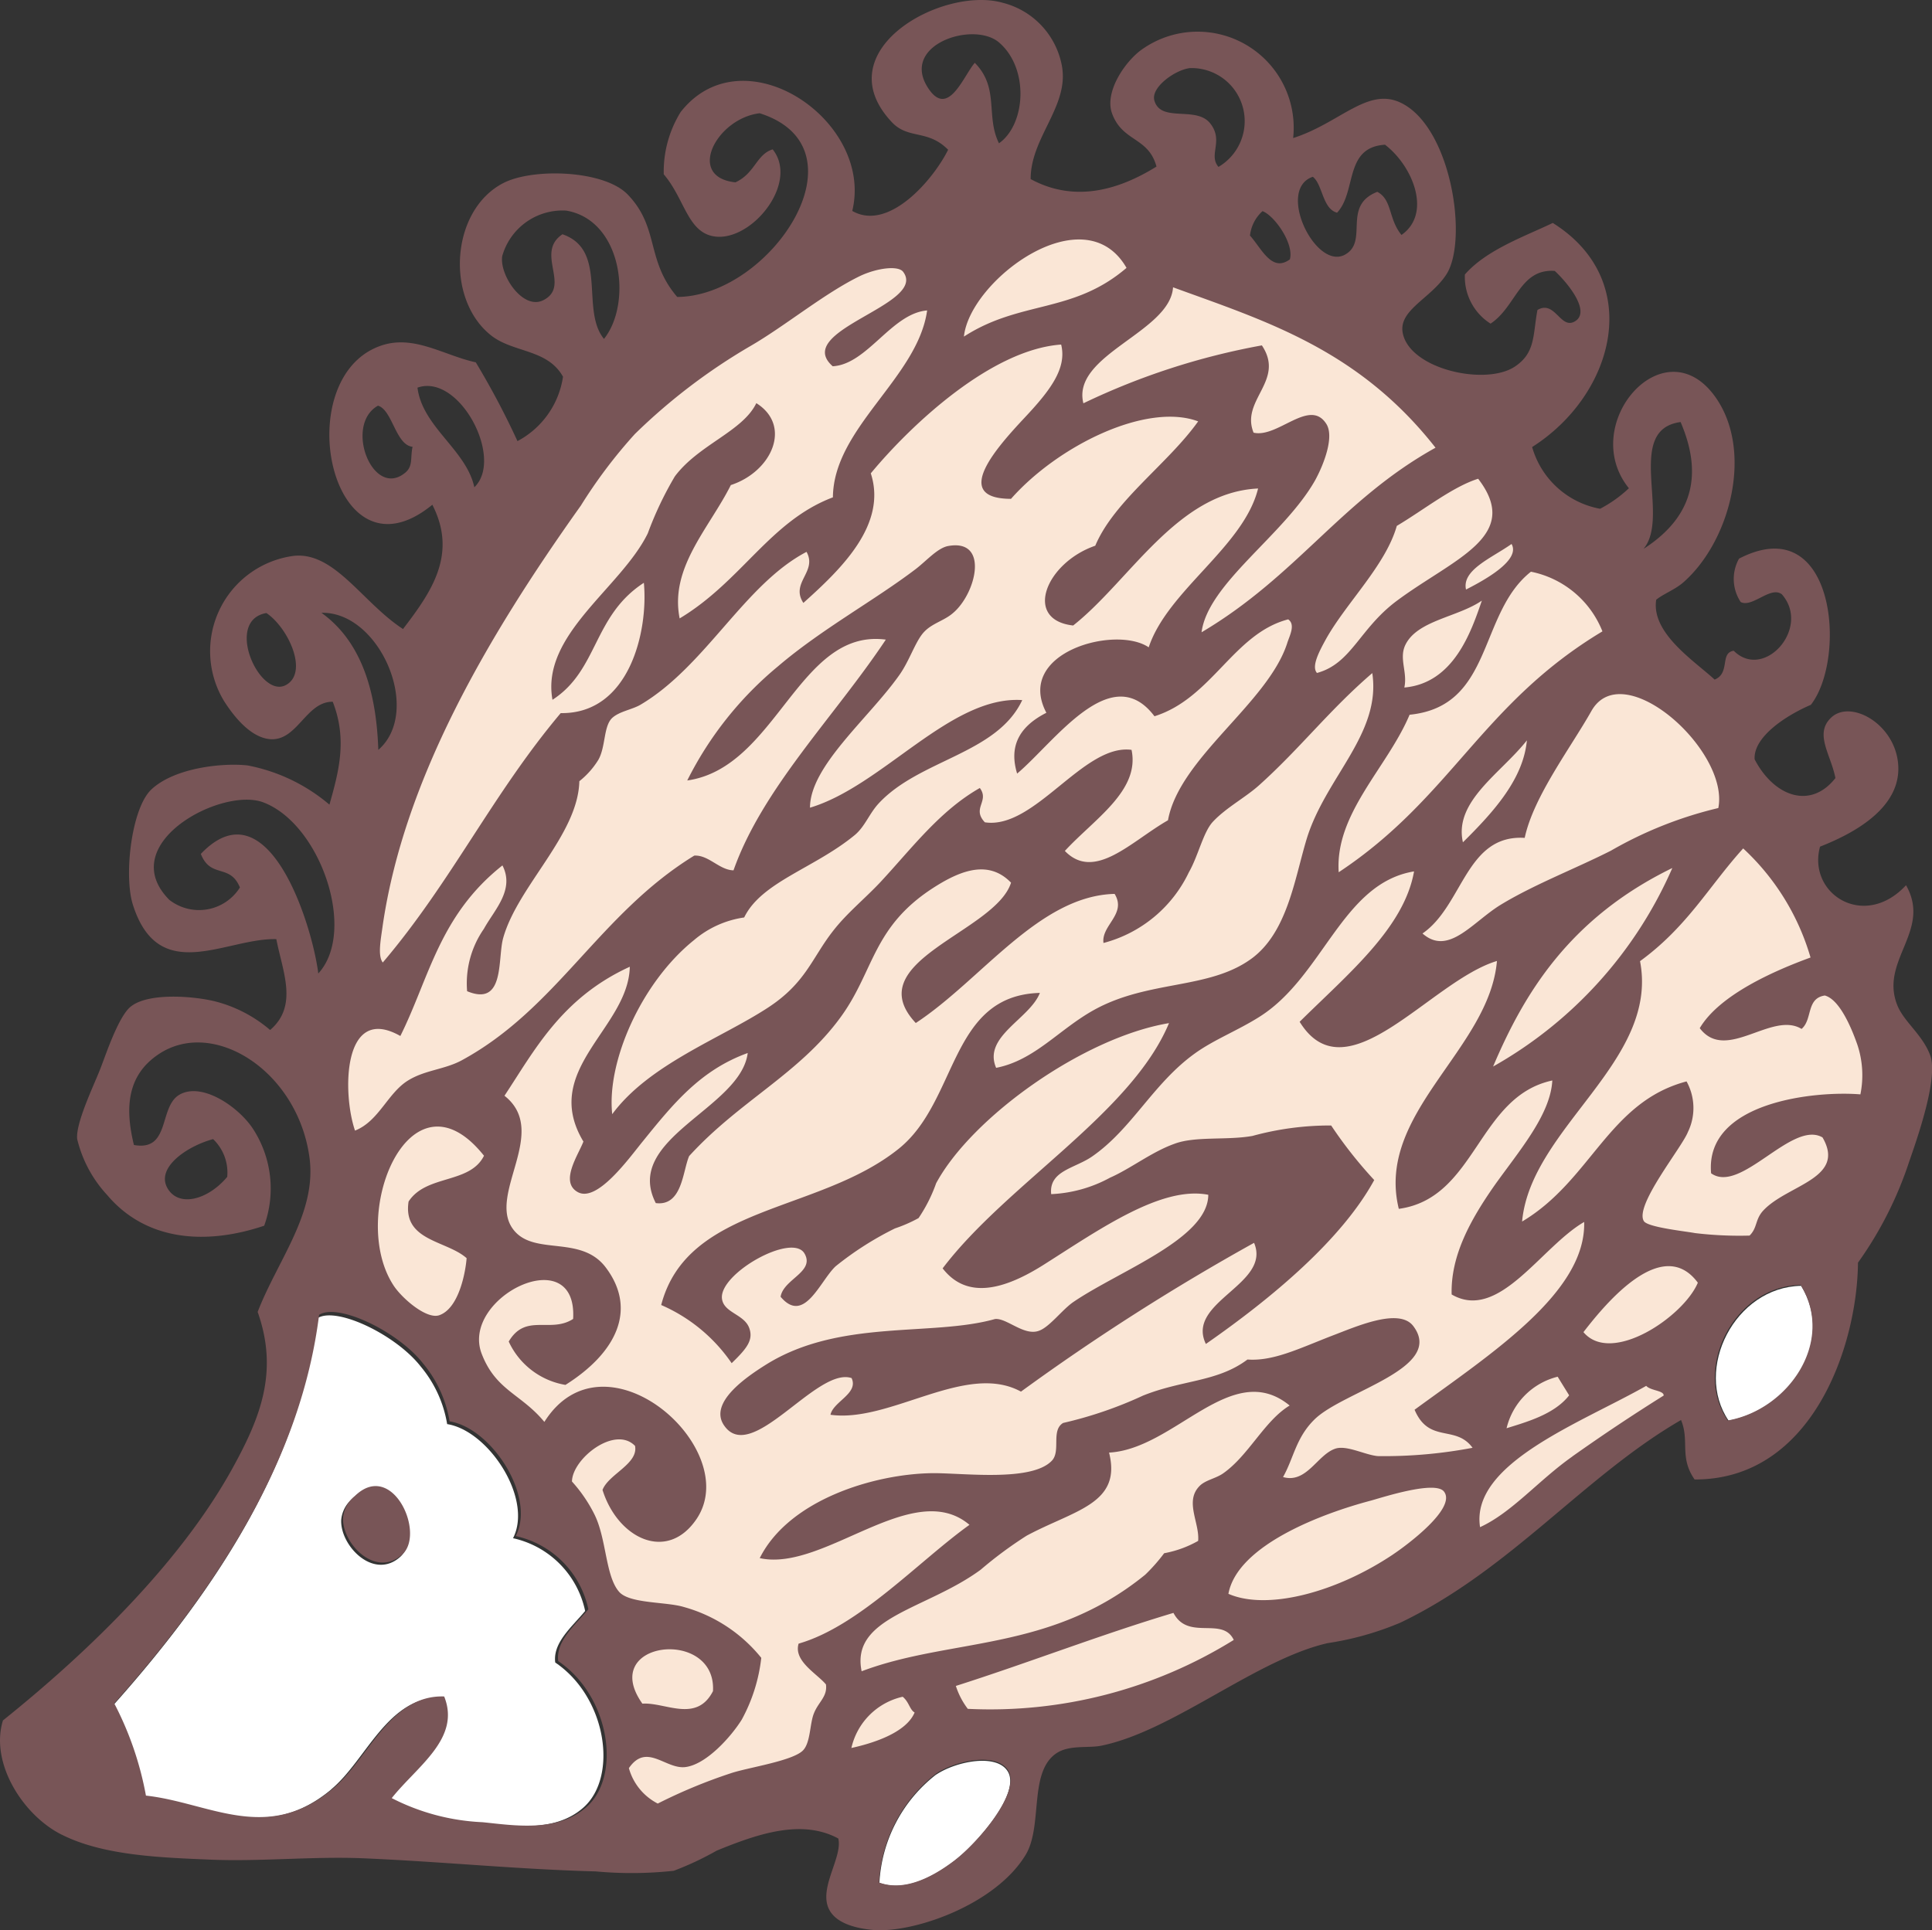
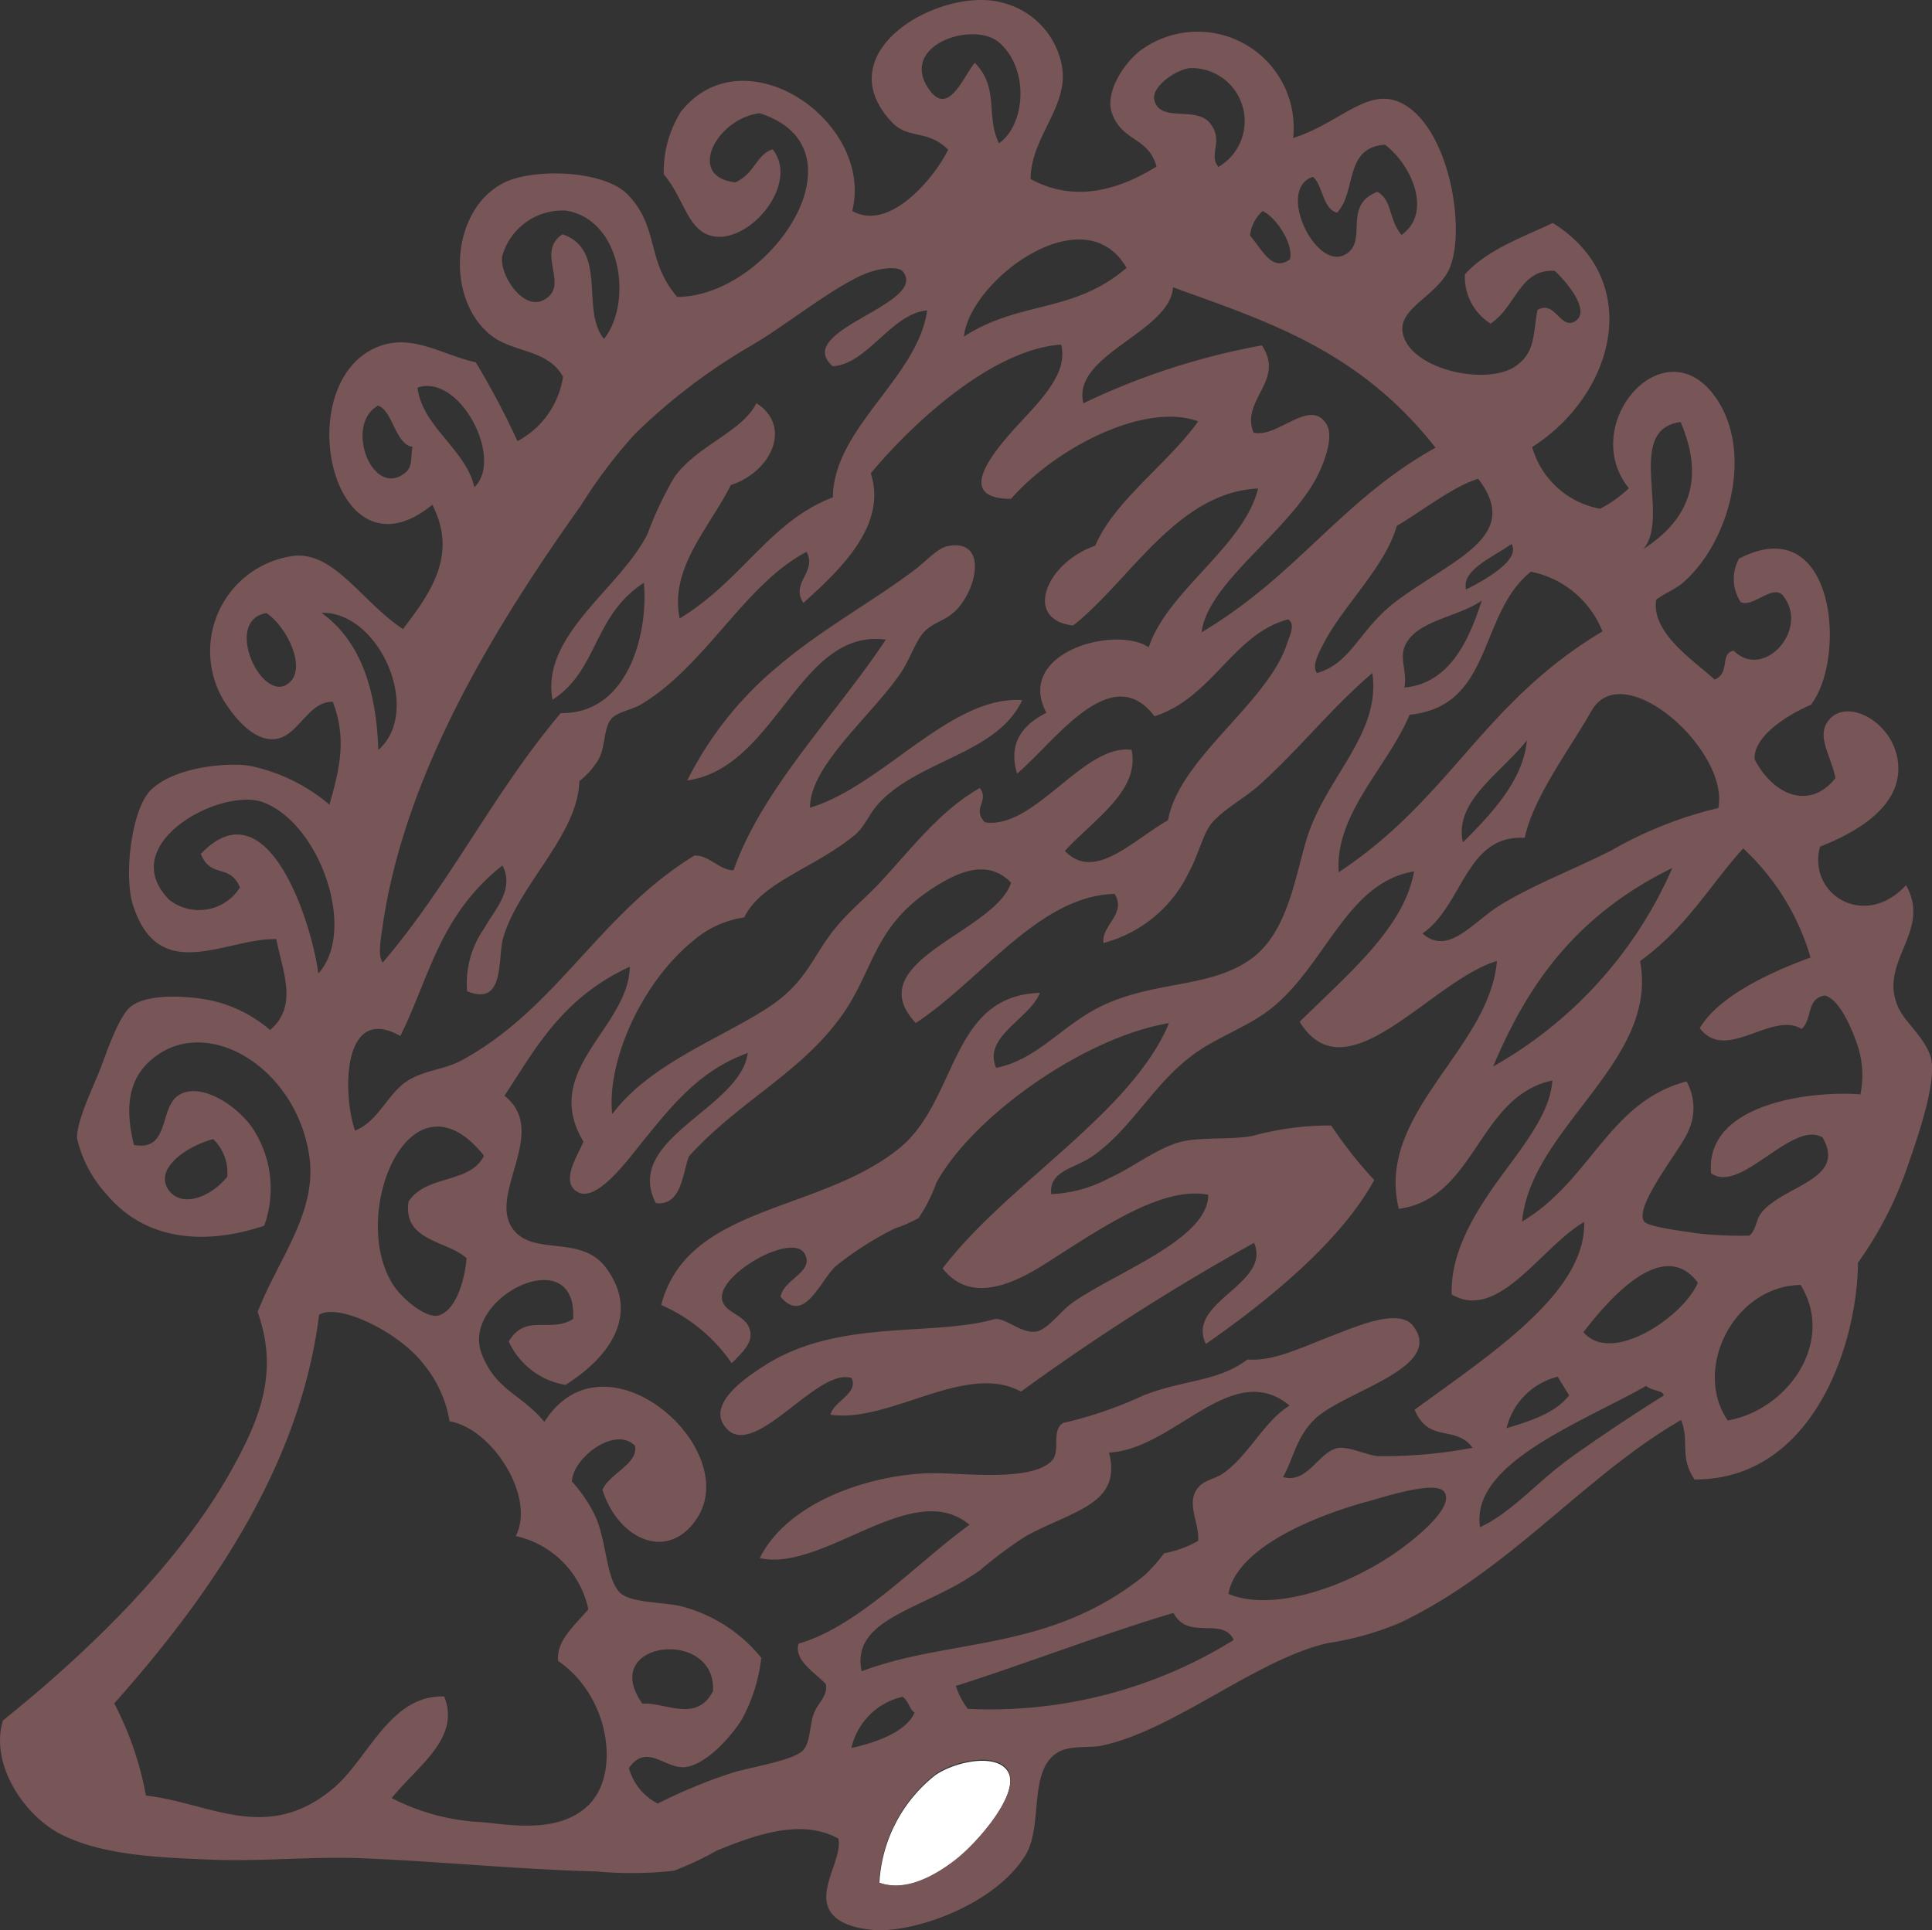
<svg xmlns="http://www.w3.org/2000/svg" width="108" height="107.927" viewBox="0 0 108 107.927">
  <rect x="0" y="0" width="108" height="107.927" fill="#333333" stroke="none" />
  <g id="_1" data-name="1" transform="translate(0)">
-     <path id="パス_44822" data-name="パス 44822" d="M488.174,479.382a93.346,93.346,0,0,0-.448-9.96c-.449-2.3,1.346-7.048,1.346-7.048s1.048-8.121,1.646-9.194,9.128-17.469,9.128-17.469,3.442-6.59,6.285-8.121,10.026-5.516,12.569-5.977,10.325-2.451,14.216-.919,14.514,7.049,17.956,11.952a64.431,64.431,0,0,0,7.931,9.041l7.033,9.347,5.985,10.727,2.544,9.194-2.993,5.977s-4.339.766-6.135,3.217a11.915,11.915,0,0,0-1.8,6.13,76.509,76.509,0,0,0-13.206,9.309s-8.978,3.332-10.1,4.137a44.232,44.232,0,0,1-10.774,4.482c-3.479.69-9.539,1.38-11.559,3.1s-11.9,3.333-11.9,3.333L503.774,508s-.449-5.056-.674-6.551-.112-4.252-1.235-6.665-5.724-8.39-5.724-8.39l-3.03-3.447Z" transform="translate(-468.653 -408.114)" fill="#fae6d6" />
    <g id="グループ_5802" data-name="グループ 5802" transform="translate(0 0)">
-       <path id="パス_44823" data-name="パス 44823" d="M583.94,501.55c3.387-.6,5.988-4.409,4.055-7.538-3.716.069-6.009,4.671-4.055,7.538" transform="translate(-487.31 -422.117)" fill="#fff" />
      <path id="パス_44824" data-name="パス 44824" d="M528.676,527.571a8.225,8.225,0,0,0-3.175,6.058c1.246.455,2.718-.091,4.228-1.252,1.228-.942,3.721-3.787,2.934-5-.65-1-2.9-.529-3.987.2" transform="translate(-476.342 -428.352)" fill="#fff" />
-       <path id="パス_44825" data-name="パス 44825" d="M484.831,522.361c1.964-1.627,3.154-5.231,6.188-5.127.935,2.334-1.507,3.877-2.917,5.651a12.113,12.113,0,0,0,5.043,1.341c1.672.167,4.141.595,5.765-.83,1.974-1.712,1.334-6.177-1.555-8.128-.141-1.11.918-1.974,1.672-2.88a5.281,5.281,0,0,0-4.031-4.07c1.128-2.212-1.366-6.015-3.683-6.38a6.719,6.719,0,0,0-1.48-3.223c-1.382-1.771-4.711-3.37-5.767-2.7-.984,7.856-5.421,14.908-11.389,21.609a18.109,18.109,0,0,1,1.762,5.127c3.528.388,6.7,2.694,10.394-.385m1.218-16.286c2.084-2.033,3.956,2.083,2.649,3.272-1.482,1.344-3.378-.608-3.309-2.061a1.744,1.744,0,0,1,.661-1.211" transform="translate(-466.317 -422.311)" fill="#fff" />
      <path id="パス_44826" data-name="パス 44826" d="M468.248,507.795c2.328,1.164,5.516,1.269,8.318,1.387,2.881.116,5.859-.208,8.712-.068,4.384.194,8.462.609,12.806.725a21.83,21.83,0,0,0,4.351-.035,16.835,16.835,0,0,0,2.4-1.126c2.379-.978,4.79-1.766,6.8-.679.256,1.059-1.141,2.794-.5,3.99.432.824,1.67,1.045,2.362,1.115,2.186.24,6.886-1.34,8.611-4.19.969-1.608.169-4.553,1.667-5.644.723-.531,1.816-.309,2.559-.46,4.012-.816,8.681-4.841,12.676-5.739a16.766,16.766,0,0,0,4.059-1.147c6.153-2.952,10.258-8.187,15.676-11.325.488,1.168-.11,2.076.758,3.325,6.56.021,9.091-7.442,9.133-12.122a20.932,20.932,0,0,0,2.849-5.609c.429-1.246,1.667-4.711,1.186-5.992-.425-1.14-1.449-1.855-1.826-2.769-1.034-2.519,1.932-4.177.477-6.735-2.338,2.523-5.526.478-4.807-2.157,2.89-1.132,4.679-2.744,4.336-4.872s-2.718-3.353-3.742-2.315c-.913.9.018,2.051.266,3.353-1.411,1.795-3.455,1-4.516-1.049-.08-1.235,1.708-2.431,3.143-3.047,2.034-2.6,1.373-10.956-4.015-8.174a2.336,2.336,0,0,0,.094,2.428c.653.33,1.67-.915,2.3-.433,1.646,1.878-1,4.848-2.69,3.156-.792.116-.176,1.253-1.069,1.612-1.127-1.042-3.555-2.594-3.265-4.463.36-.305,1.01-.549,1.478-.939,2.635-2.273,3.977-7.318,1.854-10.362-2.871-4.107-7.737,1.5-4.859,5.066a7.217,7.217,0,0,1-1.609,1.147,4.864,4.864,0,0,1-3.8-3.451c4.613-2.931,6.311-9.3,1.154-12.53-1.566.753-3.71,1.5-4.913,2.882a3.093,3.093,0,0,0,1.435,2.748c1.441-.954,1.632-3.086,3.589-2.948.792.738,2.041,2.322,1.1,2.835-.791.43-1.093-1.223-2.068-.651-.263,1.408-.1,2.389-1.262,3.166-1.612,1.071-5.72.18-6.242-1.766-.377-1.365,1.508-1.991,2.414-3.389,1.231-1.906.28-8.285-2.58-9.612-1.84-.858-3.4,1.165-5.986,1.988a5.372,5.372,0,0,0-8.546-4.887c-.913.7-1.992,2.329-1.584,3.494.581,1.622,2.034,1.312,2.491,2.987-2.66,1.654-4.991,1.808-7.034.7-.01-2.333,2.171-4.082,1.743-6.347a4.477,4.477,0,0,0-3.323-3.515c-3.379-.947-9.943,2.7-6.17,6.69.917.967,2,.379,3.136,1.533-.861,1.724-3.344,4.581-5.359,3.42,1.227-5.049-6.1-10-9.594-5.528a6.33,6.33,0,0,0-.944,3.48c1.121,1.309,1.31,3.075,2.631,3.433,2.1.563,5-2.892,3.458-4.827-.91.278-.989,1.344-2.082,1.843-2.784-.291-1.054-3.578,1.356-3.863,6.142,1.956.608,10.246-4.611,10.271-1.763-2.059-.985-3.864-2.749-5.707-1.3-1.386-5.3-1.52-6.968-.662-2.965,1.524-3.259,6.53-.658,8.543,1.238.953,3.13.739,3.991,2.287a4.878,4.878,0,0,1-2.545,3.6,44.8,44.8,0,0,0-2.331-4.405c-1.8-.39-3.483-1.583-5.339-.918-5.177,1.844-2.743,13.515,2.911,8.881,1.418,2.772-.049,4.873-1.639,6.949-2.269-1.474-3.828-4.345-6.122-4.089a5.378,5.378,0,0,0-3.887,8.11c.509.8,1.47,2.068,2.612,2.14,1.5.084,1.984-2.115,3.468-2.094.834,2.129.324,3.944-.184,5.753A9.938,9.938,0,0,0,478.619,448c-1.345-.154-4.046.106-5.371,1.331-1.128,1.037-1.556,4.824-1.051,6.439,1.442,4.588,5.2,1.868,8.024,1.942.345,1.8,1.241,3.726-.347,5.08a7.623,7.623,0,0,0-3.047-1.593c-1.182-.3-3.713-.511-4.717.264-.733.538-1.491,2.935-1.771,3.606-.342.865-1.342,2.945-1.251,3.818a6.994,6.994,0,0,0,1.67,3.124c2.2,2.61,5.568,2.808,8.785,1.724a6.121,6.121,0,0,0-.605-5.383c-.786-1.236-2.889-2.7-4.161-1.925-1.13.7-.477,3.164-2.517,2.794-.5-2.048-.4-3.885,1.38-5.074,3.064-2.055,7.767.939,8.431,5.753.432,3.111-1.767,5.739-2.894,8.655,1.193,3.365.132,5.954-1.421,8.768-2.811,5.085-7.75,10.007-12.817,14.074-.74,2.4,1.145,5.334,3.31,6.4m12.488-64.283c-1.466.745-3.437-3.628-1.071-4.036,1.24.833,2.382,3.361,1.071,4.036m-4.05,25.379a2.588,2.588,0,0,1,.789,2.111c-1.058,1.266-2.666,1.717-3.314.676-.736-1.179,1.083-2.4,2.525-2.787m35.68,34.045a3.793,3.793,0,0,1,2.867-2.865c.356.286.391.725.668.88-.5,1.19-2.5,1.758-3.535,1.984m14.408-16.516c3.68-.2,6.858-5.285,10.091-2.631-1.407.847-2.289,2.793-3.718,3.793-.429.3-1.02.376-1.342.732-.809.855.035,2.043-.055,3.043a6.053,6.053,0,0,1-1.9.69,9.8,9.8,0,0,1-1.058,1.2c-5.319,4.335-10.887,3.522-15.853,5.4-.63-3.043,3.62-3.445,6.657-5.68a22.592,22.592,0,0,1,2.566-1.9c2.677-1.439,5.336-1.774,4.607-4.651m-8.611,22.786c-1.516,1.164-3,1.717-4.247,1.256a8.272,8.272,0,0,1,3.191-6.09c1.093-.729,3.351-1.2,4.01-.2.787,1.221-1.716,4.085-2.954,5.032m.715-8.452a4.262,4.262,0,0,1-.667-1.281c4.043-1.287,8.137-2.882,12.164-4.084.825,1.579,2.737.179,3.371,1.512a25.81,25.81,0,0,1-14.867,3.853m23.768-8.631c-3.188,2.133-7.041,3.142-9.2,2.2.5-2.712,5.215-4.489,7.985-5.218.712-.2,3.579-1.126,4.066-.5.72.932-2.1,3.016-2.853,3.518m-.826-5.5c-.709-.046-1.784-.651-2.427-.405-.986.356-1.584,1.949-2.891,1.576.6-1.066.72-2.2,1.753-3.216,1.6-1.588,7.322-2.85,5.526-5.228-.8-1.052-3.229.049-4.557.549-1.847.718-3.275,1.428-4.711,1.323-1.687,1.266-3.62,1.126-5.844,2.02a22.6,22.6,0,0,1-4.461,1.527c-.689.418-.118,1.565-.626,2.107-1.127,1.194-4.907.693-6.653.7-3.242.032-8.034,1.468-9.68,4.75,3.587.8,8.563-4.536,11.724-1.861-2.835,2.03-6.169,5.672-9.552,6.643-.29.975,1.013,1.665,1.529,2.28.093.682-.418.975-.671,1.614-.242.584-.183,1.679-.637,2.1-.619.576-3.039.932-3.994,1.248a29.4,29.4,0,0,0-4.1,1.7,3.178,3.178,0,0,1-1.614-1.981c1-1.457,2.064.1,3.185-.063,1.169-.165,2.538-1.707,3.126-2.652a9.382,9.382,0,0,0,1.09-3.452A8.456,8.456,0,0,0,503,495.054c-.986-.3-3.016-.179-3.611-.841-.782-.887-.7-2.976-1.394-4.353a8.156,8.156,0,0,0-1.248-1.822c.02-1.278,2.4-3.153,3.526-1.992.194,1.006-1.483,1.58-1.818,2.462.85,2.714,3.6,4.061,5.249,1.637,2.67-3.924-5.121-10.8-8.5-5.44-1.3-1.572-2.708-1.752-3.5-3.8-1.224-3.16,5.367-6.4,5.108-1.957-1.27.821-2.649-.345-3.6,1.264a4.271,4.271,0,0,0,3.171,2.424c2.884-1.819,4-4.233,2.266-6.549-1.4-1.889-4.075-.612-5.209-2.177-1.418-1.956,2.071-5.44-.466-7.441,1.663-2.509,3.178-5.464,7.006-7.213-.07,3.441-5.011,5.749-2.593,9.774-.287.753-1.335,2.251-.322,2.822,1.086.615,2.874-1.894,3.652-2.847,1.685-2.08,3.206-3.969,5.855-4.926-.391,3.111-6.993,4.768-5.139,8.392,1.48.186,1.5-1.788,1.864-2.629,2.819-3.092,6.156-4.592,8.467-7.765,1.9-2.6,1.77-5.084,5.285-7.3,1.542-.975,3.039-1.465,4.243-.222-.878,2.773-8.559,4.388-5.326,7.847,3.673-2.411,6.886-7.114,11.115-7.22.692,1.129-.757,1.756-.622,2.745a7.354,7.354,0,0,0,4.773-3.952c.529-.925.805-2.255,1.348-2.832.734-.785,1.834-1.362,2.591-2.048,2.283-2.051,3.925-4.208,6.315-6.259.511,3.4-2.622,5.83-3.673,9.289-.668,2.209-1.072,5.218-3.092,6.686-2.386,1.734-5.737,1.172-8.784,2.856-1.975,1.095-3.32,2.818-5.478,3.241-.761-1.755,1.878-2.733,2.445-4.19-5.064.14-4.562,6.041-7.889,8.712-4.5,3.617-11.81,3.124-13.28,8.739a9.232,9.232,0,0,1,3.939,3.252c.838-.81,1.215-1.281.993-1.936-.263-.8-1.425-.866-1.532-1.657-.2-1.4,3.918-3.726,4.61-2.54.6,1.03-1.176,1.428-1.335,2.42,1.318,1.566,2.193-.869,3.071-1.7a17.824,17.824,0,0,1,3.323-2.122,7.977,7.977,0,0,0,1.318-.577,8.531,8.531,0,0,0,.982-1.946c1.983-3.68,8.217-8.153,13.018-8.955-2.106,5.053-9.078,8.993-12.654,13.712,1.359,1.756,3.438,1.2,5.668-.214,3.124-1.981,6.571-4.413,9.182-3.9-.01,2.453-4.938,4.23-7.518,5.978-.637.426-1.359,1.428-1.958,1.629-.833.3-1.811-.742-2.454-.658-3.559,1-8.709-.035-12.838,2.576-1.11.7-3.109,2.086-2.331,3.324,1.512,2.362,5.2-3.261,7.159-2.6.405.865-1.03,1.312-1.179,2.051,3.344.469,7.577-2.973,10.648-1.294a126.05,126.05,0,0,1,13.03-8.319c.987,2.322-3.838,3.29-2.694,5.654,3.738-2.6,7.6-5.847,9.411-9.165a24.3,24.3,0,0,1-2.407-3.051,16.4,16.4,0,0,0-4.4.584c-1.428.257-3.206,0-4.368.443-1.258.447-2.438,1.384-3.59,1.89a7.573,7.573,0,0,1-3.293.922c-.135-1.319,1.325-1.431,2.3-2.114,2.224-1.545,3.4-4.075,5.727-5.75,1.079-.778,2.411-1.288,3.621-2.055,3.569-2.252,4.61-7.462,8.636-8.127-.553,3.16-3.69,5.732-6.395,8.409,2.625,4.251,7.321-2.287,11.029-3.4-.422,4.958-6.8,8.508-5.486,13.859,4.33-.591,4.4-6.277,8.581-7.177-.1,1.91-1.84,3.916-3.22,5.851-1.363,1.949-2.466,3.944-2.407,6.113,2.632,1.538,4.987-2.65,7.408-4.054.107,3.926-5.126,7.318-9.48,10.5.81,1.911,2.289.82,3.241,2.128a26.4,26.4,0,0,1-5.261.465m-37.2,13.141c-.923,1.8-2.673.609-3.946.7-2.5-3.526,4.15-4.275,3.946-.7m-13.772-24.208c-.048.655-.387,2.772-1.514,3.184-.7.265-2.071-.914-2.552-1.632-2.6-3.9.892-12.488,5.038-7.28-.795,1.593-3.226,1.037-4.216,2.561-.338,2.213,2.124,2.167,3.244,3.166m67.4-21.815a23.544,23.544,0,0,1-10.019,11.1c1.709-4.029,4.234-8.282,10.019-11.1m-5.766,29.482c-.823,1.063-2.372,1.489-3.5,1.843a3.905,3.905,0,0,1,2.857-2.882c.211.349.432.7.639,1.038m.181,3.424c-1.892,1.333-3.373,3.131-5.159,3.95-.55-3.564,5.63-5.822,9.288-7.9.257.278.99.254.976.542-1.809,1.133-3.375,2.181-5.1,3.4m.616-6.946c1.313-1.706,4.433-5.411,6.394-2.765-.782,1.882-4.824,4.634-6.394,2.765m8.064,4.94c-1.968-2.885.339-7.512,4.074-7.579,1.948,3.146-.667,6.974-4.074,7.579m.864-31.987a13.41,13.41,0,0,1,3.766,6.1c-1.995.728-5.087,2.076-6.193,3.951,1.473,1.942,4.021-.975,5.692.042.626-.532.246-1.71,1.3-1.868.84.226,1.507,1.858,1.818,2.748a5.39,5.39,0,0,1,.17,2.78c-2.462-.208-8.708.39-8.345,4.412,1.656,1.186,4.523-2.995,6.228-2.005,1.332,2.293-1.933,2.639-3.289,4.063-.494.514-.335.978-.789,1.425a20.8,20.8,0,0,1-3.053-.14c-.519-.1-2.643-.321-2.856-.669-.54-.869,2.11-4.092,2.462-4.982a3.07,3.07,0,0,0-.076-2.829c-4.361,1.151-5.329,5.535-9.193,7.835.482-5.26,7.671-8.947,6.593-14.559,2.656-1.936,3.859-4.2,5.768-6.306m-3.5-23.838c1.2,2.8.806,5.244-2.076,7.094,1.532-1.8-1.086-6.675,2.076-7.094m2.106,21.583a22.313,22.313,0,0,0-6,2.383c-2.016,1.02-4.274,1.881-6.134,3.008-1.591.96-2.94,2.91-4.4,1.622,2.272-1.566,2.424-5.546,5.713-5.345.491-2.309,2.56-5.021,3.732-7.1,1.767-3.106,7.733,2.228,7.09,5.436m-10.7-3.789c-.2,2.136-1.795,3.941-3.576,5.7-.519-2.294,2.127-3.856,3.576-5.7m.229-9.429a5.452,5.452,0,0,1,3.994,3.335c-6.758,4.056-8.442,9.3-14.743,13.469-.218-3.287,2.721-5.852,3.963-8.807,4.7-.469,3.824-5.661,6.786-8m-7.014,4.078c.678-1.361,2.929-1.535,4.268-2.46-.6,1.754-1.581,4.62-4.334,4.86.19-.867-.319-1.626.066-2.4m3.382-3.079c-.242-1.1,1.432-1.759,2.546-2.547.511.894-1.453,1.991-2.546,2.547m-3.867.63c-2.1,1.565-2.531,3.511-4.464,4.035-.332-.366.146-1.242.506-1.9,1.147-2.045,3.33-4.116,3.956-6.323,1.514-.9,3.129-2.192,4.548-2.636,2.483,3.227-1.367,4.458-4.545,6.823m-4.7-23.708c.556.422.536,1.794,1.359,2.008,1.11-1.182.377-3.655,2.68-3.8,1.57,1.207,2.625,3.857.92,5.045-.74-.9-.508-1.967-1.352-2.41-2.006.781-.443,2.79-1.826,3.522-1.639.854-3.829-3.667-1.781-4.363m-2.809,1.921c.668.249,1.771,1.812,1.529,2.695-1.013.74-1.563-.583-2.23-1.33a2.145,2.145,0,0,1,.7-1.365M529.3,410.8c-.184-.718,1.152-1.689,1.988-1.791a2.967,2.967,0,0,1,1.6,5.524c-.587-.679.319-1.463-.473-2.445s-2.777,0-3.116-1.287m1.048,10.464c5.142,1.876,10.35,3.459,14.674,8.969-5.256,2.917-7.737,7.157-13.079,10.32.352-2.729,4.63-5.45,6.349-8.5.505-.922,1.083-2.46.619-3.161-.931-1.448-2.715.817-4.06.5-.747-1.834,1.788-2.9.463-4.88a39.179,39.179,0,0,0-9.977,3.238c-.681-2.713,4.839-3.969,5.011-6.478m-2.6-1.094c-3,2.572-5.935,1.8-9.089,3.842.319-3.139,6.727-7.955,9.089-3.842m-11.1-10.07c-1.56-2.414,2.546-3.751,3.97-2.537,1.7,1.453,1.5,4.586,0,5.641-.757-1.531.041-3.089-1.352-4.5-.636.735-1.495,3.138-2.615,1.4m7.445,14.363c.325,1.326-.622,2.561-2.016,4.05-1.567,1.674-4.171,4.56-.789,4.567,2.611-2.959,7.564-5.412,10.462-4.332-1.685,2.371-4.693,4.437-5.752,6.953-2.773.957-4.039,4.149-1.235,4.461,3.178-2.512,5.81-7.449,10.337-7.66-.8,3.255-5.063,5.7-6.114,8.881-1.843-1.256-7.5.278-5.721,3.659-1.7.863-2.046,2.049-1.635,3.4,2.106-1.773,5.265-6.407,7.678-3.205,3.216-1.01,4.417-4.623,7.474-5.418.436.3.055.956-.062,1.355-1.1,3.353-6.025,6.393-6.657,9.879-2.041,1.164-4.1,3.435-5.765,1.714,1.652-1.791,4.209-3.37,3.728-5.651-2.68-.362-5.416,4.476-8.2,4.05-.747-.791.274-1.175-.281-1.918-2.227,1.266-3.78,3.346-5.533,5.236-.875.939-1.9,1.758-2.67,2.755-1.179,1.5-1.518,2.913-3.655,4.3-2.625,1.715-6.633,3.157-8.691,5.947-.321-2.92,1.615-7.35,4.561-9.724a5.526,5.526,0,0,1,2.815-1.275c.965-1.987,3.911-2.744,6.172-4.6.578-.475.813-1.2,1.346-1.776,2.286-2.466,6.613-2.759,8.026-5.778-4-.271-7.8,4.8-11.865,6.016,0-2.318,3.265-4.982,4.969-7.381.606-.831.931-1.974,1.44-2.478.438-.45,1.1-.608,1.563-1.006,1.314-1.076,2.082-4.2-.26-3.764-.58.112-1.193.816-1.788,1.276-2.293,1.749-5.277,3.368-7.711,5.448a19.712,19.712,0,0,0-5.074,6.383c5.008-.711,6.221-8.522,11.1-7.875-2.853,4.293-6.9,8.318-8.514,12.9-.792-.014-1.39-.869-2.193-.824-5.322,3.266-7.663,8.554-13.017,11.456-.94.5-2.008.535-2.933,1.088-1.175.686-1.663,2.3-3.015,2.832-.713-2.069-.706-7.128,2.534-5.289,1.616-3.243,2.173-6.74,5.707-9.538.7,1.365-.448,2.477-1.035,3.543a5.336,5.336,0,0,0-.94,3.49c2.14.89,1.687-1.836,2.02-2.987.82-2.9,4.181-5.757,4.254-8.755a4.6,4.6,0,0,0,1.065-1.2c.408-.722.284-1.847.753-2.319.395-.384,1.128-.479,1.6-.757,3.649-2.16,5.81-6.734,9.282-8.547.619,1.113-.92,1.721-.177,2.854,2.113-1.893,4.7-4.378,3.769-7.245,2.307-2.78,6.754-6.921,10.634-7.2M496.216,418.3c-1.557,1.041.5,2.9-1.075,3.688-1.135.566-2.449-1.4-2.294-2.46a3.5,3.5,0,0,1,3.58-2.551c3.147.535,3.7,5.186,2.11,7.174-1.328-1.622.235-4.972-2.32-5.851m-8.777,13.321c-1.823,1.527-3.459-2.657-1.537-3.737.81.239.986,2.2,1.934,2.3-.135.6.038,1.071-.4,1.439m.674-4.747c2.335-.823,4.859,3.966,3.178,5.57-.45-2.1-2.9-3.363-3.178-5.57m9.116,6.623a27.911,27.911,0,0,1,3.039-4.033,33,33,0,0,1,6.485-4.933c1.936-1.126,4.119-2.937,6.09-3.895.961-.457,2.161-.605,2.424-.232,1.366,1.844-6.235,3.255-3.942,5.274,1.936-.105,3.288-2.959,5.278-3.121-.523,3.765-5.236,6.558-5.267,10.45-3.522,1.33-5.091,4.68-8.567,6.77-.567-2.839,1.646-5.034,2.861-7.456,2.3-.753,3.434-3.321,1.425-4.58-.765,1.586-3.221,2.311-4.555,4.095a19.394,19.394,0,0,0-1.512,3.184c-1.5,3.061-5.99,5.662-5.328,9.307,2.569-1.661,2.251-4.684,5.108-6.542.256,2.688-.8,7.343-4.648,7.287-3.819,4.535-6.1,9.419-9.947,13.945-.3-.388-.1-1.338,0-2.094,1.2-8.159,5.838-16.1,11.053-23.426m-14.481,5.967c3.251-.087,5.668,5.5,3.179,7.664-.09-2.559-.622-5.83-3.179-7.664M476,452.947c.554,1.4,1.626.517,2.186,1.876a2.7,2.7,0,0,1-3.946.693c-3.1-3.128,2.936-6.343,5.257-5.45,3.184,1.207,5.246,7.192,3.07,9.567-.349-2.776-2.818-10.626-6.567-6.686m6.619,25.766c1.065-.668,4.409.94,5.8,2.72a6.761,6.761,0,0,1,1.487,3.241c2.331.367,4.838,4.191,3.7,6.414a5.316,5.316,0,0,1,4.057,4.092c-.761.911-1.826,1.78-1.684,2.9,2.905,1.962,3.552,6.452,1.563,8.173-1.633,1.432-4.116,1-5.8.834a12.263,12.263,0,0,1-5.07-1.347c1.418-1.784,3.874-3.336,2.932-5.683-3.046-.105-4.247,3.518-6.221,5.155-3.718,3.1-6.9.778-10.451.388a18.214,18.214,0,0,0-1.771-5.155c6-6.738,10.462-13.828,11.451-21.728" transform="translate(-464.774 -405.201)" fill="#785557" />
-       <path id="パス_44827" data-name="パス 44827" d="M491.778,511.689c1.31-1.189-.561-5.3-2.649-3.272a1.763,1.763,0,0,0-.661,1.215c-.065,1.449,1.826,3.4,3.309,2.057" transform="translate(-469.291 -424.771)" fill="#785557" />
    </g>
  </g>
</svg>